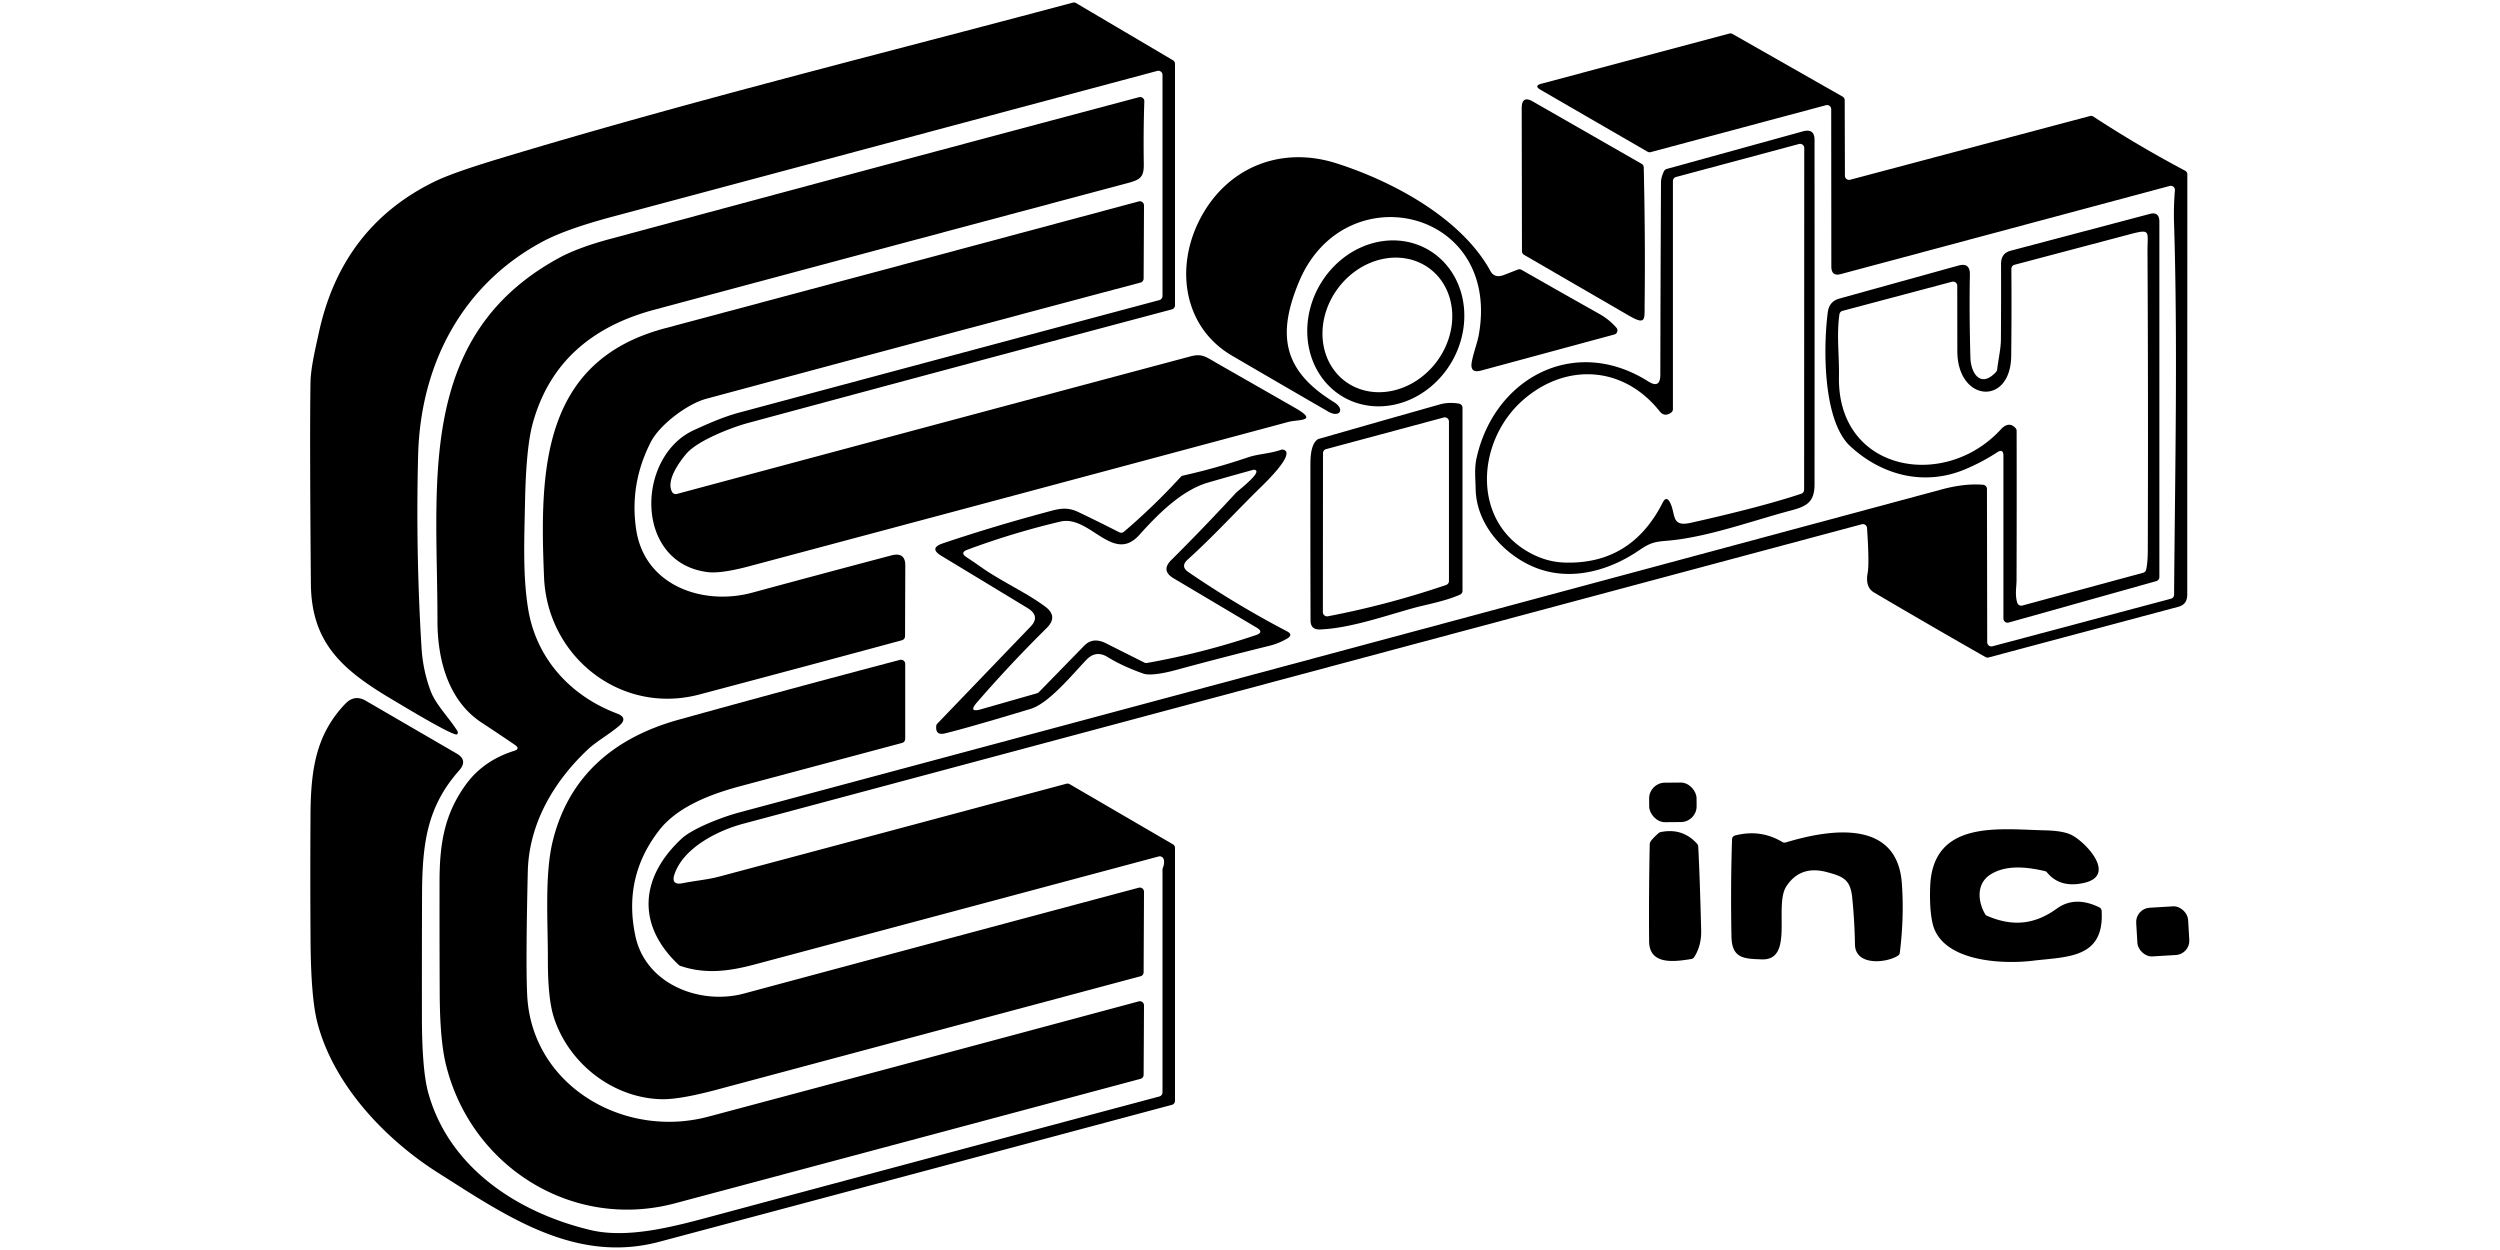
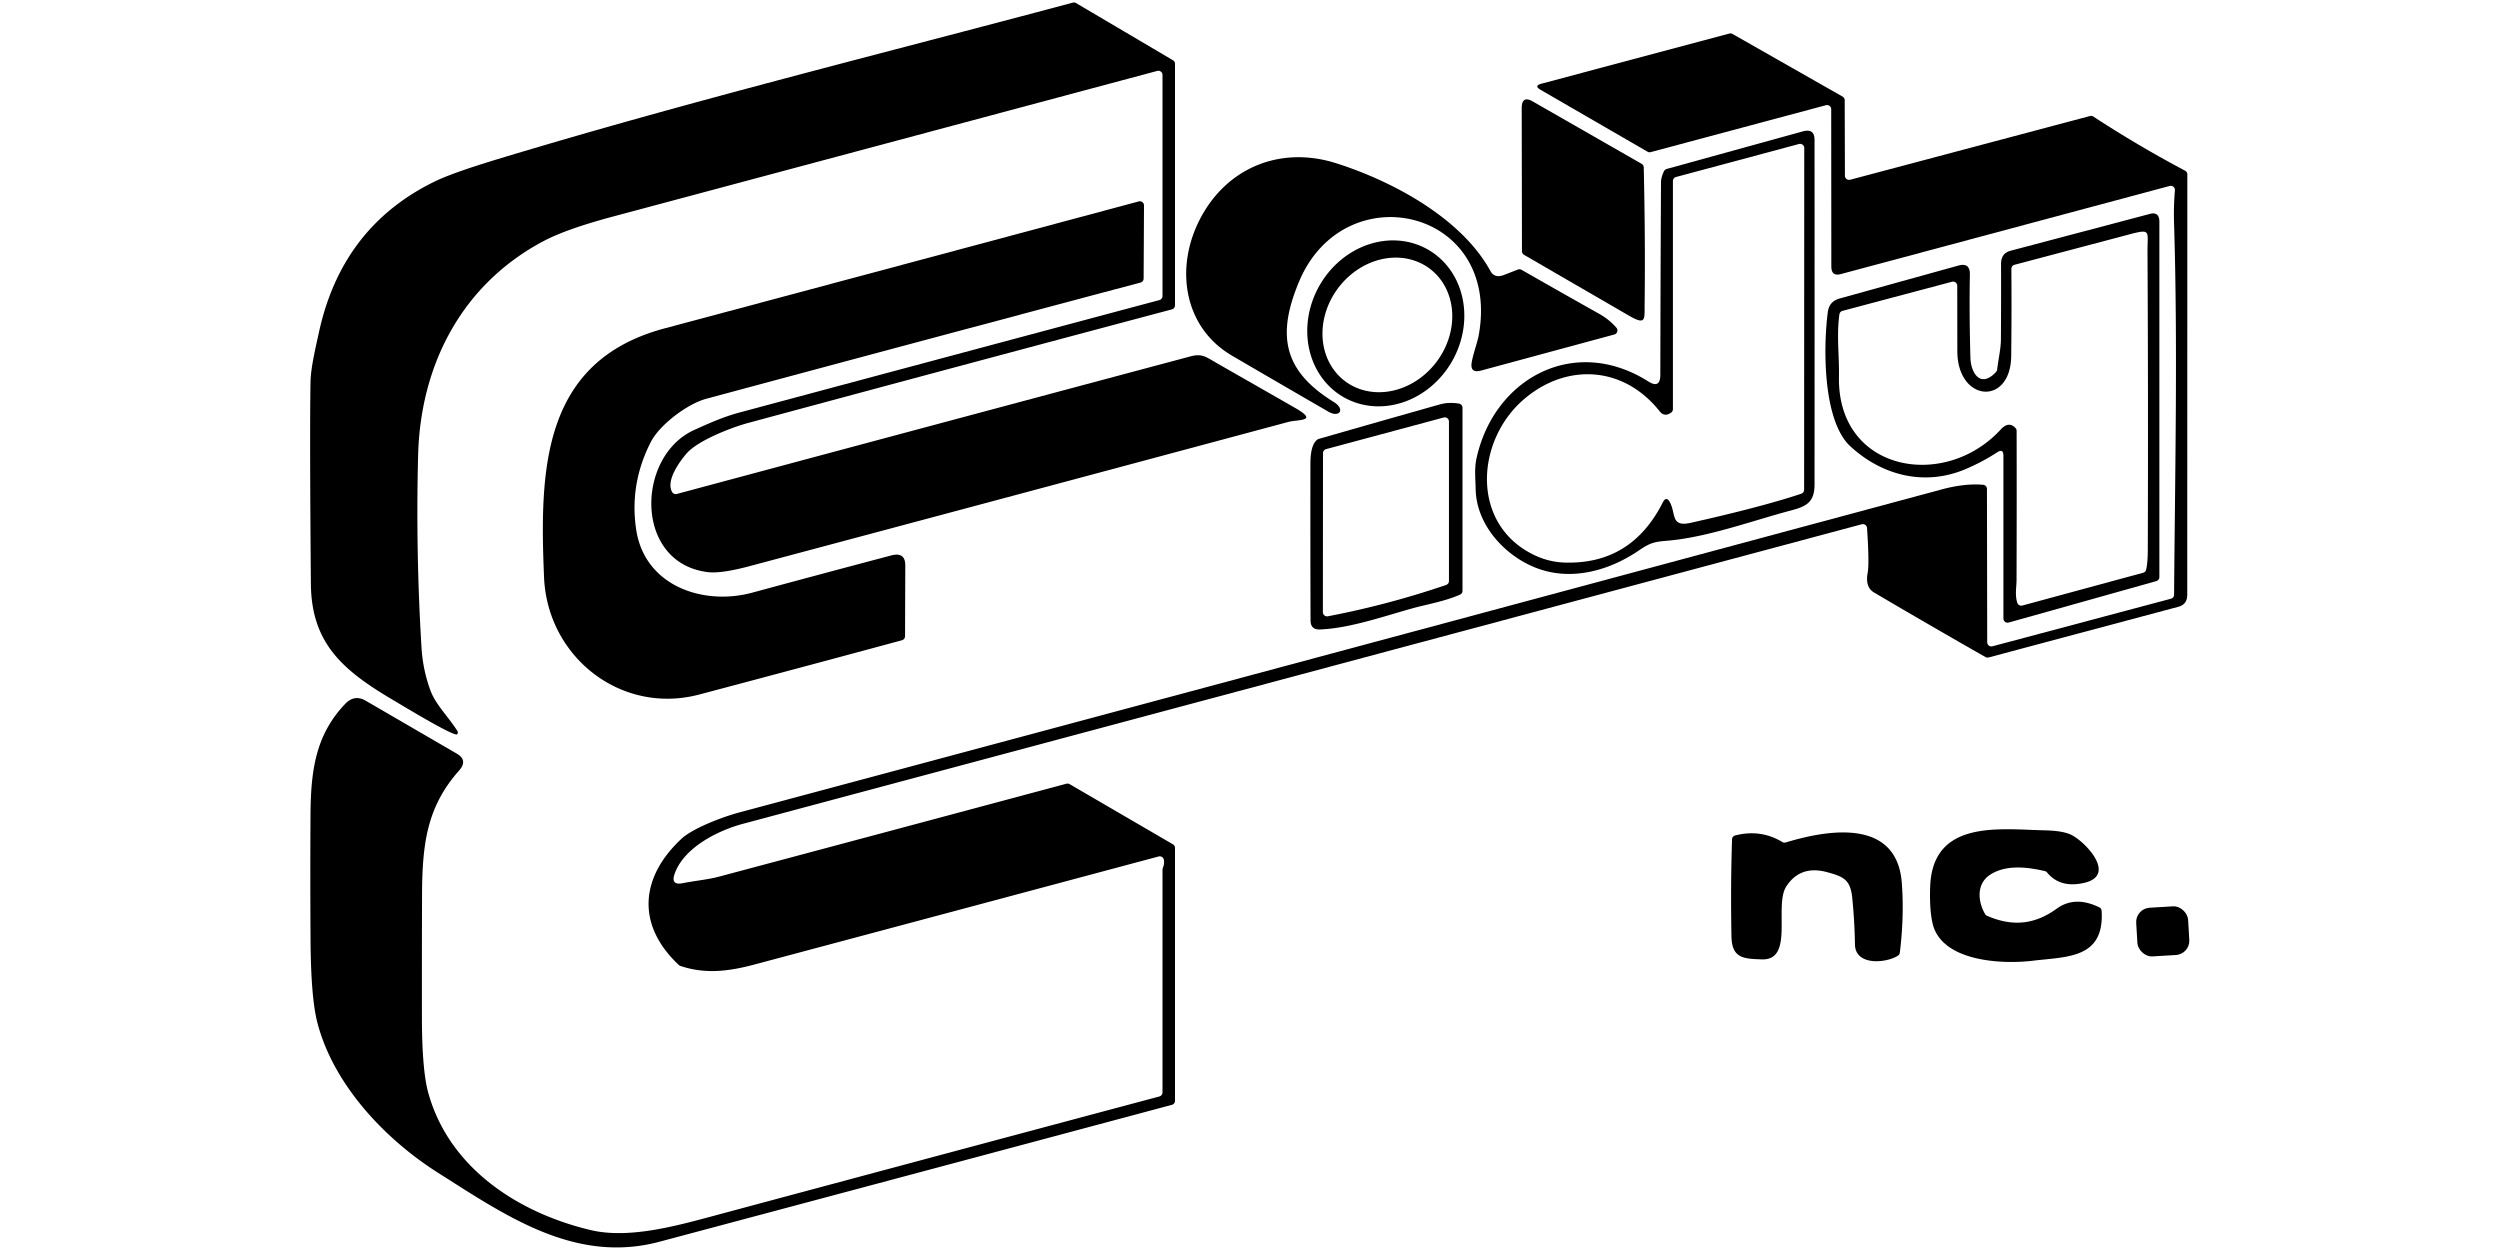
<svg xmlns="http://www.w3.org/2000/svg" version="1.1" viewBox="0 0 600 300">
  <path fill="#000000" d="   M 161.31 118.08   A 1.00 1.00 0.0 0 0 162.44 118.55   Q 224.10 101.99 285.76 85.52   C 288.56 84.78 289.46 85.68 292.29 87.30   Q 301.63 92.63 310.95 97.97   C 316.56 101.19 311.51 100.65 309.26 101.25   Q 244.57 118.62 179.85 135.89   Q 173.06 137.70 169.87 137.31   C 152.09 135.12 152.65 109.49 166.62 103.19   C 170.27 101.54 173.63 100.03 177.60 98.97   Q 227.91 85.48 278.25 72.02   A 1.01 0.99 -7.6 0 0 279.00 71.06   L 279.00 17.99   A 1.00 1.00 0.0 0 0 277.74 17.02   Q 212.39 34.51 147.05 51.99   Q 136.00 54.95 130.52 57.83   C 111.19 68.02 100.93 87.10 100.35 109.22   Q 99.75 132.38 101.17 155.50   Q 101.50 160.87 103.34 165.80   C 104.59 169.15 107.75 172.20 109.78 175.45   A 0.65 0.64 50.5 0 1 109.71 176.23   C 109.05 176.94 95.89 168.91 94.28 167.97   C 82.09 160.78 74.72 154.27 74.61 140.06   Q 74.31 104.17 74.52 91.75   C 74.58 88.19 75.75 83.44 76.54 79.78   Q 82.04 54.44 104.31 43.57   Q 108.62 41.47 119.42 38.20   C 165.02 24.38 211.57 12.91 257.49 0.63   A 1.05 1.03 -36.4 0 1 258.26 0.74   L 281.51 14.46   A 1.00 1.00 0.0 0 1 282.00 15.32   L 282.00 73.28   A 1.01 1.00 82.5 0 1 281.26 74.25   Q 229.59 88.00 179.62 101.49   C 175.56 102.58 167.41 105.73 164.72 108.90   C 163.03 110.89 159.77 115.38 161.31 118.08   Z" />
  <path fill="#000000" d="   M 442.78 42.18   A 1.00 1.00 0.0 0 0 444.04 43.14   L 501.58 27.85   A 1.01 1.00 53.2 0 1 502.39 27.97   Q 513.10 34.97 524.43 40.97   A 1.02 1.01 14.5 0 1 524.96 41.86   L 524.94 142.75   Q 524.94 145.05 522.83 145.62   L 477.26 157.79   A 0.97 0.95 -36.8 0 1 476.51 157.69   Q 463.08 150.05 449.79 142.21   Q 447.60 140.92 448.24 137.50   Q 448.66 135.23 448.09 126.72   A 1.00 1.00 0.0 0 0 446.84 125.82   Q 312.54 161.79 178.25 197.73   C 172.41 199.30 164.17 203.34 161.92 209.69   Q 160.90 212.56 163.88 211.96   C 166.76 211.38 169.80 211.13 172.58 210.39   Q 214.27 199.27 255.95 188.09   A 1.05 1.03 -36.4 0 1 256.72 188.20   L 281.51 202.64   A 1.02 1.00 -75.0 0 1 282.00 203.51   L 282.00 264.19   A 1.01 1.00 82.5 0 1 281.26 265.16   Q 218.31 282.01 158.26 298.02   C 138.01 303.42 121.35 291.73 105.21 281.52   C 92.59 273.54 80.08 260.50 76.17 245.44   Q 74.61 239.41 74.53 225.57   Q 74.43 210.58 74.52 195.59   C 74.58 184.67 75.85 176.26 82.86 168.92   Q 85.08 166.60 87.79 168.18   L 109.61 180.86   Q 112.37 182.47 110.19 184.92   C 102.47 193.62 101.32 202.46 101.29 215.01   Q 101.24 229.53 101.26 244.05   Q 101.27 256.85 102.79 262.30   C 107.79 280.27 124.23 291.05 141.76 295.22   C 150.53 297.31 161.42 294.45 169.96 292.16   Q 223.90 277.67 278.26 263.15   A 1.01 1.00 82.5 0 0 279.00 262.18   L 279.00 208.72   Q 279.00 208.52 279.07 208.34   Q 279.51 207.28 279.32 206.33   A 1.01 1.00 77.0 0 0 278.08 205.55   Q 229.54 218.55 181.01 231.50   C 174.68 233.19 169.11 233.79 163.29 231.82   Q 163.08 231.75 162.92 231.60   C 152.58 221.90 153.72 210.46 163.56 201.30   C 166.19 198.86 173.07 196.16 177.45 194.98   Q 321.72 156.33 465.93 117.48   Q 471.57 115.96 475.96 116.35   A 1.00 1.00 0.0 0 1 476.87 117.35   L 476.93 154.14   A 1.01 1.00 -7.4 0 0 478.19 155.11   L 521.04 143.69   A 1.00 0.99 -7.6 0 0 521.78 142.73   C 522.02 112.46 522.67 82.61 521.77 53.49   Q 521.65 49.61 521.98 45.68   A 1.00 0.99 -4.8 0 0 520.73 44.63   L 441.80 65.78   Q 439.52 66.40 439.52 63.94   L 439.49 26.21   A 1.00 1.00 0.0 0 0 438.23 25.25   L 396.17 36.51   A 0.99 0.99 0.0 0 1 395.41 36.41   L 369.73 21.55   Q 368.06 20.59 369.93 20.09   L 415.05 8.05   A 1.04 1.01 51.7 0 1 415.80 8.15   L 442.23 23.19   A 1.01 1.00 -75.0 0 1 442.73 24.06   L 442.78 42.18   Z" />
-   <path fill="#000000" d="   M 123.59 178.78   Q 119.60 176.06 115.58 173.42   C 107.91 168.38 104.99 158.96 104.99 148.96   C 105.02 116.12 99.76 80.80 133.96 62.01   Q 138.59 59.46 146.32 57.38   Q 209.81 40.24 273.38 23.32   A 1.01 1.00 -6.5 0 1 274.64 24.32   Q 274.39 31.61 274.51 39.25   C 274.56 42.46 273.77 43.10 270.70 43.92   Q 213.83 59.10 156.98 74.35   C 142.33 78.28 131.89 86.79 127.83 101.71   Q 126.26 107.49 126.01 120.41   C 125.83 129.23 125.43 138.18 126.78 146.28   C 128.74 158.08 136.95 167.06 148.10 171.25   Q 150.82 172.28 148.62 174.18   C 146.31 176.18 143.17 177.90 141.05 179.90   C 132.94 187.54 126.93 197.64 126.67 209.19   Q 126.16 231.13 126.52 238.75   C 127.54 260.53 149.70 273.41 169.99 268.00   Q 221.61 254.23 273.30 240.33   A 1.00 1.00 0.0 0 1 274.56 241.30   L 274.47 257.96   A 1.00 0.99 -7.6 0 1 273.73 258.92   Q 217.72 273.93 162.01 288.79   C 137.30 295.38 112.93 279.91 107.00 255.40   Q 105.57 249.51 105.53 238.36   Q 105.47 224.93 105.49 211.50   C 105.50 202.35 106.72 195.47 111.61 188.56   Q 115.84 182.58 123.38 180.21   Q 124.95 179.71 123.59 178.78   Z" />
  <path fill="#000000" d="   M 365.21 25.99   Q 365.21 22.83 367.85 24.34   L 393.99 39.32   A 1.02 1.01 -76.3 0 1 394.50 40.17   Q 394.90 57.79 394.71 73.11   C 394.67 76.61 395.10 78.16 390.99 75.78   Q 378.37 68.47 365.77 61.16   A 1.00 0.99 15.3 0 1 365.27 60.30   L 365.21 25.99   Z" />
  <path fill="#000000" d="   M 399.37 41.07   A 1.01 1.01 0.0 0 1 400.00 40.55   L 432.69 31.53   Q 435.49 30.76 435.49 33.57   Q 435.51 74.08 435.49 116.24   C 435.49 120.44 433.65 121.50 429.99 122.47   C 420.57 124.96 409.68 129.00 400.07 129.78   C 397.05 130.03 395.99 130.29 393.36 132.09   C 386.00 137.12 376.63 139.63 368.16 136.09   C 360.91 133.06 354.35 125.87 354.16 117.45   C 354.11 114.87 353.82 112.46 354.37 109.96   C 358.63 90.70 377.89 80.36 395.58 91.54   Q 398.47 93.37 398.48 89.95   Q 398.52 66.85 398.64 43.75   Q 398.65 42.52 399.37 41.07   Z   M 401.09 99.01   Q 399.49 100.18 398.32 98.71   C 389.55 87.68 375.78 87.10 365.62 95.93   C 353.99 106.03 352.97 126.25 368.58 133.38   Q 371.95 134.92 375.63 135.02   Q 391.53 135.45 399.04 120.64   Q 399.92 118.89 400.82 120.63   C 402.24 123.37 400.97 126.55 405.76 125.48   Q 422.98 121.62 432.31 118.49   A 1.00 1.00 0.0 0 0 432.99 117.54   L 433.02 35.52   A 1.00 1.00 0.0 0 0 431.76 34.56   L 402.24 42.48   A 1.00 0.99 -7.6 0 0 401.50 43.44   L 401.50 98.20   A 1.01 1.00 72.0 0 1 401.09 99.01   Z" />
  <path fill="#000000" d="   M 287.69 53.19   C 293.99 40.37 307.13 34.86 320.72 39.19   C 334.11 43.45 350.68 52.25 357.70 65.04   Q 358.70 66.87 360.98 65.98   L 364.30 64.69   A 1.04 1.00 -40.1 0 1 365.16 64.75   Q 374.50 70.09 383.86 75.35   Q 386.22 76.68 387.94 78.66   A 1.00 1.00 0.0 0 1 387.44 80.28   L 355.48 88.93   Q 352.74 89.68 353.22 86.91   C 353.62 84.65 354.57 82.27 354.90 80.42   C 360.37 50.09 322.74 41.54 311.80 67.53   C 306.43 80.31 307.88 88.94 320.08 96.46   C 322.96 98.24 321.47 100.34 318.83 98.81   Q 307.25 92.12 295.70 85.37   C 284.22 78.67 282.02 64.71 287.69 53.19   Z" />
  <path fill="#000000" d="   M 152.69 127.13   C 154.76 140.76 168.93 145.38 180.49 142.25   Q 196.87 137.81 213.92 133.30   Q 217.29 132.41 217.27 135.74   L 217.21 152.69   A 1.01 1.00 82.5 0 1 216.47 153.66   Q 192.68 160.10 167.84 166.68   C 149.08 171.65 131.36 157.70 130.57 138.52   C 129.50 112.85 130.00 86.70 159.51 78.81   Q 216.42 63.60 273.30 48.34   A 1.00 1.00 0.0 0 1 274.56 49.31   L 274.47 66.85   A 0.99 0.98 82.9 0 1 273.73 67.81   Q 221.57 81.69 169.49 95.71   C 165.03 96.91 158.34 101.88 156.18 106.11   Q 151.03 116.19 152.69 127.13   Z" />
  <path fill="#000000" d="   M 479.28 108.58   Q 475.75 110.89 471.68 112.61   C 461.96 116.71 451.78 114.19 444.10 107.13   C 437.36 100.94 437.60 82.92 438.68 74.87   Q 439.02 72.33 441.48 71.65   L 470.03 63.73   Q 472.83 62.96 472.77 65.90   Q 472.60 75.33 472.90 85.88   C 473.00 89.49 475.31 93.32 479.06 89.26   A 1.09 1.03 -22.1 0 0 479.32 88.69   C 479.59 86.24 480.21 83.78 480.22 81.40   Q 480.28 72.12 480.25 63.36   Q 480.24 60.78 482.53 60.18   L 515.96 51.34   Q 518.25 50.73 518.25 53.25   L 518.25 138.50   A 1.02 1.01 -8.0 0 1 517.51 139.47   L 482.09 149.41   A 1.00 1.00 0.0 0 1 480.82 148.45   L 480.82 109.41   Q 480.82 107.56 479.28 108.58   Z   M 482.69 85.44   C 482.55 97.53 469.76 96.52 469.76 84.25   Q 469.75 76.33 469.74 68.59   A 1.01 1.00 -7.4 0 0 468.48 67.62   L 442.19 74.61   A 1.00 0.99 86.5 0 0 441.46 75.44   C 440.75 80.43 441.44 85.24 441.35 90.46   C 440.96 113.29 466.77 117.76 480.21 103.04   C 481.29 101.85 482.57 101.45 483.73 102.74   A 0.97 0.97 0.0 0 1 483.99 103.40   Q 484.03 121.34 483.97 139.27   C 483.97 140.83 483.55 142.69 484.14 144.66   A 1.01 1.01 0.0 0 0 485.36 145.33   L 514.36 137.46   A 1.00 0.99 89.6 0 0 515.07 136.73   Q 515.46 135.10 515.47 132.00   Q 515.59 96.17 515.40 60.35   C 515.38 55.46 516.35 54.85 511.02 56.26   Q 497.26 59.90 483.47 63.55   A 1.00 1.00 0.0 0 0 482.73 64.53   Q 482.81 74.94 482.69 85.44   Z" />
  <path fill="#000000" d="   M 322.514 95.348   A 20.40 18.32 119.6 0 1 316.661 68.561   A 20.40 18.32 119.6 0 1 342.666 59.872   A 20.40 18.32 119.6 0 1 348.519 86.659   A 20.40 18.32 119.6 0 1 322.514 95.348   Z   M 322.752 91.441   A 16.90 14.76 127.2 0 0 344.727 86.904   A 16.90 14.76 127.2 0 0 343.188 64.519   A 16.90 14.76 127.2 0 0 321.213 69.056   A 16.90 14.76 127.2 0 0 322.752 91.441   Z" />
  <path fill="#000000" d="   M 316.17 105.50   Q 316.32 105.39 316.49 105.34   Q 332.15 100.84 345.56 97.06   Q 347.70 96.46 350.17 96.87   A 1.01 1.00 -85.3 0 1 351.00 97.86   L 351.00 141.80   A 1.00 0.99 78.2 0 1 350.41 142.71   C 346.81 144.31 342.22 145.11 339.42 145.88   C 332.47 147.79 323.92 150.82 316.78 151.07   Q 314.54 151.15 314.53 148.91   Q 314.47 130.10 314.50 111.25   Q 314.50 106.75 316.17 105.50   Z   M 317.52 108.75   L 317.49 146.92   A 1.01 1.01 0.0 0 0 318.68 147.91   Q 333.12 145.15 347.07 140.39   A 1.00 0.99 -9.5 0 0 347.75 139.45   L 347.75 101.16   A 1.00 1.00 0.0 0 0 346.49 100.20   L 318.26 107.79   A 0.99 0.98 82.9 0 0 317.52 108.75   Z" />
-   <path fill="#000000" d="   M 302.45 117.06   C 296.69 122.70 291.12 128.82 285.04 134.30   Q 283.23 135.94 285.20 137.29   Q 296.62 145.11 308.87 151.51   Q 310.46 152.34 308.92 153.25   Q 306.93 154.43 304.70 154.98   Q 293.38 157.77 282.13 160.83   C 280.32 161.32 276.23 162.30 274.42 161.67   Q 269.42 159.91 265.86 157.71   Q 263.03 155.95 260.73 158.36   C 257.39 161.84 251.75 168.81 247.32 170.14   Q 232.26 174.69 226.76 176.02   Q 224.51 176.56 224.69 174.28   A 1.02 1.01 69.4 0 1 224.97 173.66   L 247.36 150.36   Q 249.77 147.85 246.58 145.91   L 225.90 133.38   Q 222.87 131.55 226.30 130.40   Q 237.98 126.46 250.75 123.02   C 253.80 122.20 255.82 121.46 258.84 122.91   Q 263.77 125.27 268.63 127.75   A 1.02 1.01 38.1 0 0 269.74 127.62   Q 276.97 121.46 283.38 114.45   A 1.02 0.98 14.0 0 1 283.90 114.15   Q 291.84 112.37 299.56 109.75   C 302.03 108.92 304.78 108.89 307.44 107.95   A 1.00 0.92 41.8 0 1 308.06 107.94   C 311.05 108.83 303.57 115.97 302.45 117.06   Z   M 250.87 145.60   Q 254.02 147.95 251.19 150.74   Q 242.51 159.31 234.46 168.59   Q 232.26 171.14 235.50 170.21   L 248.90 166.38   Q 249.16 166.30 249.34 166.11   L 260.22 154.96   Q 262.30 152.82 265.43 154.39   L 274.65 159.02   A 1.01 1.01 0.0 0 0 275.28 159.11   Q 288.58 156.75 301.40 152.43   Q 303.46 151.74 301.59 150.63   L 281.69 138.81   Q 278.55 136.95 281.10 134.42   Q 288.83 126.73 296.63 118.29   C 297.16 117.71 302.61 113.60 301.36 112.85   A 0.82 0.80 -37.0 0 0 300.74 112.77   Q 295.34 114.25 289.92 115.82   C 283.54 117.67 277.75 123.57 273.42 128.40   C 267.11 135.43 261.54 123.52 254.49 125.18   Q 243.10 127.87 232.16 131.94   Q 230.31 132.63 231.96 133.72   Q 233.59 134.79 235.18 135.91   C 240.35 139.59 246.22 142.14 250.87 145.60   Z" />
-   <path fill="#000000" d="   M 152.52 224.76   C 155.03 236.30 168.09 241.26 178.55 238.45   Q 225.85 225.73 273.30 213.05   A 1.01 1.00 -7.4 0 1 274.56 214.02   L 274.47 233.34   A 0.99 0.98 82.9 0 1 273.73 234.30   Q 222.68 247.96 172.08 261.51   Q 163.07 263.92 158.73 263.81   C 146.94 263.52 136.34 255.07 132.87 244.00   Q 131.48 239.55 131.49 230.35   C 131.51 221.01 130.67 209.82 132.70 201.68   C 136.62 186.02 147.63 176.97 162.84 172.74   Q 189.44 165.35 215.99 158.37   A 1.01 1.00 -7.4 0 1 217.25 159.33   L 217.25 177.33   A 1.01 1.00 82.5 0 1 216.51 178.30   Q 196.97 183.53 177.94 188.61   C 171.14 190.42 162.81 193.36 158.23 199.23   Q 149.43 210.52 152.52 224.76   Z" />
-   <rect fill="#000000" x="-5.69" y="-4.74" transform="translate(401.49,192.57) rotate(-0.5)" width="11.38" height="9.48" rx="3.78" />
  <path fill="#000000" d="   M 477.73 209.87   C 474.31 212.03 474.63 216.27 476.42 219.37   A 0.97 0.95 -2.5 0 0 476.89 219.79   C 483.00 222.45 488.33 221.91 493.61 218.08   Q 497.98 214.91 503.83 217.76   A 1.00 0.99 -79.3 0 1 504.39 218.59   C 505.10 230.12 496.09 229.58 487.83 230.58   C 480.39 231.48 465.82 230.78 463.79 221.49   Q 463.05 218.12 463.24 212.81   C 463.81 196.65 479.87 199.04 490.72 199.28   Q 494.93 199.37 496.95 200.29   C 500.31 201.81 508.22 210.03 500.23 211.88   Q 494.45 213.23 491.29 209.39   A 0.95 0.94 -13.1 0 0 490.75 209.06   C 486.24 208.00 481.37 207.57 477.73 209.87   Z" />
-   <path fill="#000000" d="   M 398.06 199.94   Q 398.26 199.77 398.52 199.71   Q 403.79 198.61 407.31 202.51   A 0.99 0.98 22.3 0 1 407.57 203.12   Q 407.94 209.78 408.28 223.24   Q 408.38 226.94 406.61 229.71   A 1.04 1.02 11.0 0 1 405.93 230.16   C 402.14 230.76 395.85 231.79 395.79 225.93   Q 395.69 214.22 395.94 202.50   Q 395.96 201.81 398.06 199.94   Z" />
  <path fill="#000000" d="   M 415.69 201.44   A 0.99 0.98 -6.2 0 1 416.44 200.51   Q 422.57 198.95 427.77 202.09   A 1.01 1.00 -37.5 0 0 428.58 202.19   C 438.81 199.08 455.30 196.34 456.44 211.97   Q 457.03 219.93 455.96 228.64   A 0.97 0.97 0.0 0 1 455.51 229.36   C 452.74 231.15 445.27 231.88 445.19 226.66   Q 445.10 221.09 444.54 215.49   C 444.10 211.11 442.46 210.37 438.39 209.29   Q 432.07 207.62 428.73 212.71   C 425.68 217.38 430.69 230.52 422.84 230.25   C 418.49 230.10 415.65 230.03 415.55 224.74   Q 415.32 212.69 415.69 201.44   Z" />
  <rect fill="#000000" x="-6.24" y="-5.85" transform="translate(519.06,223.53) rotate(-3.4)" width="12.48" height="11.70" rx="3.42" />
</svg>